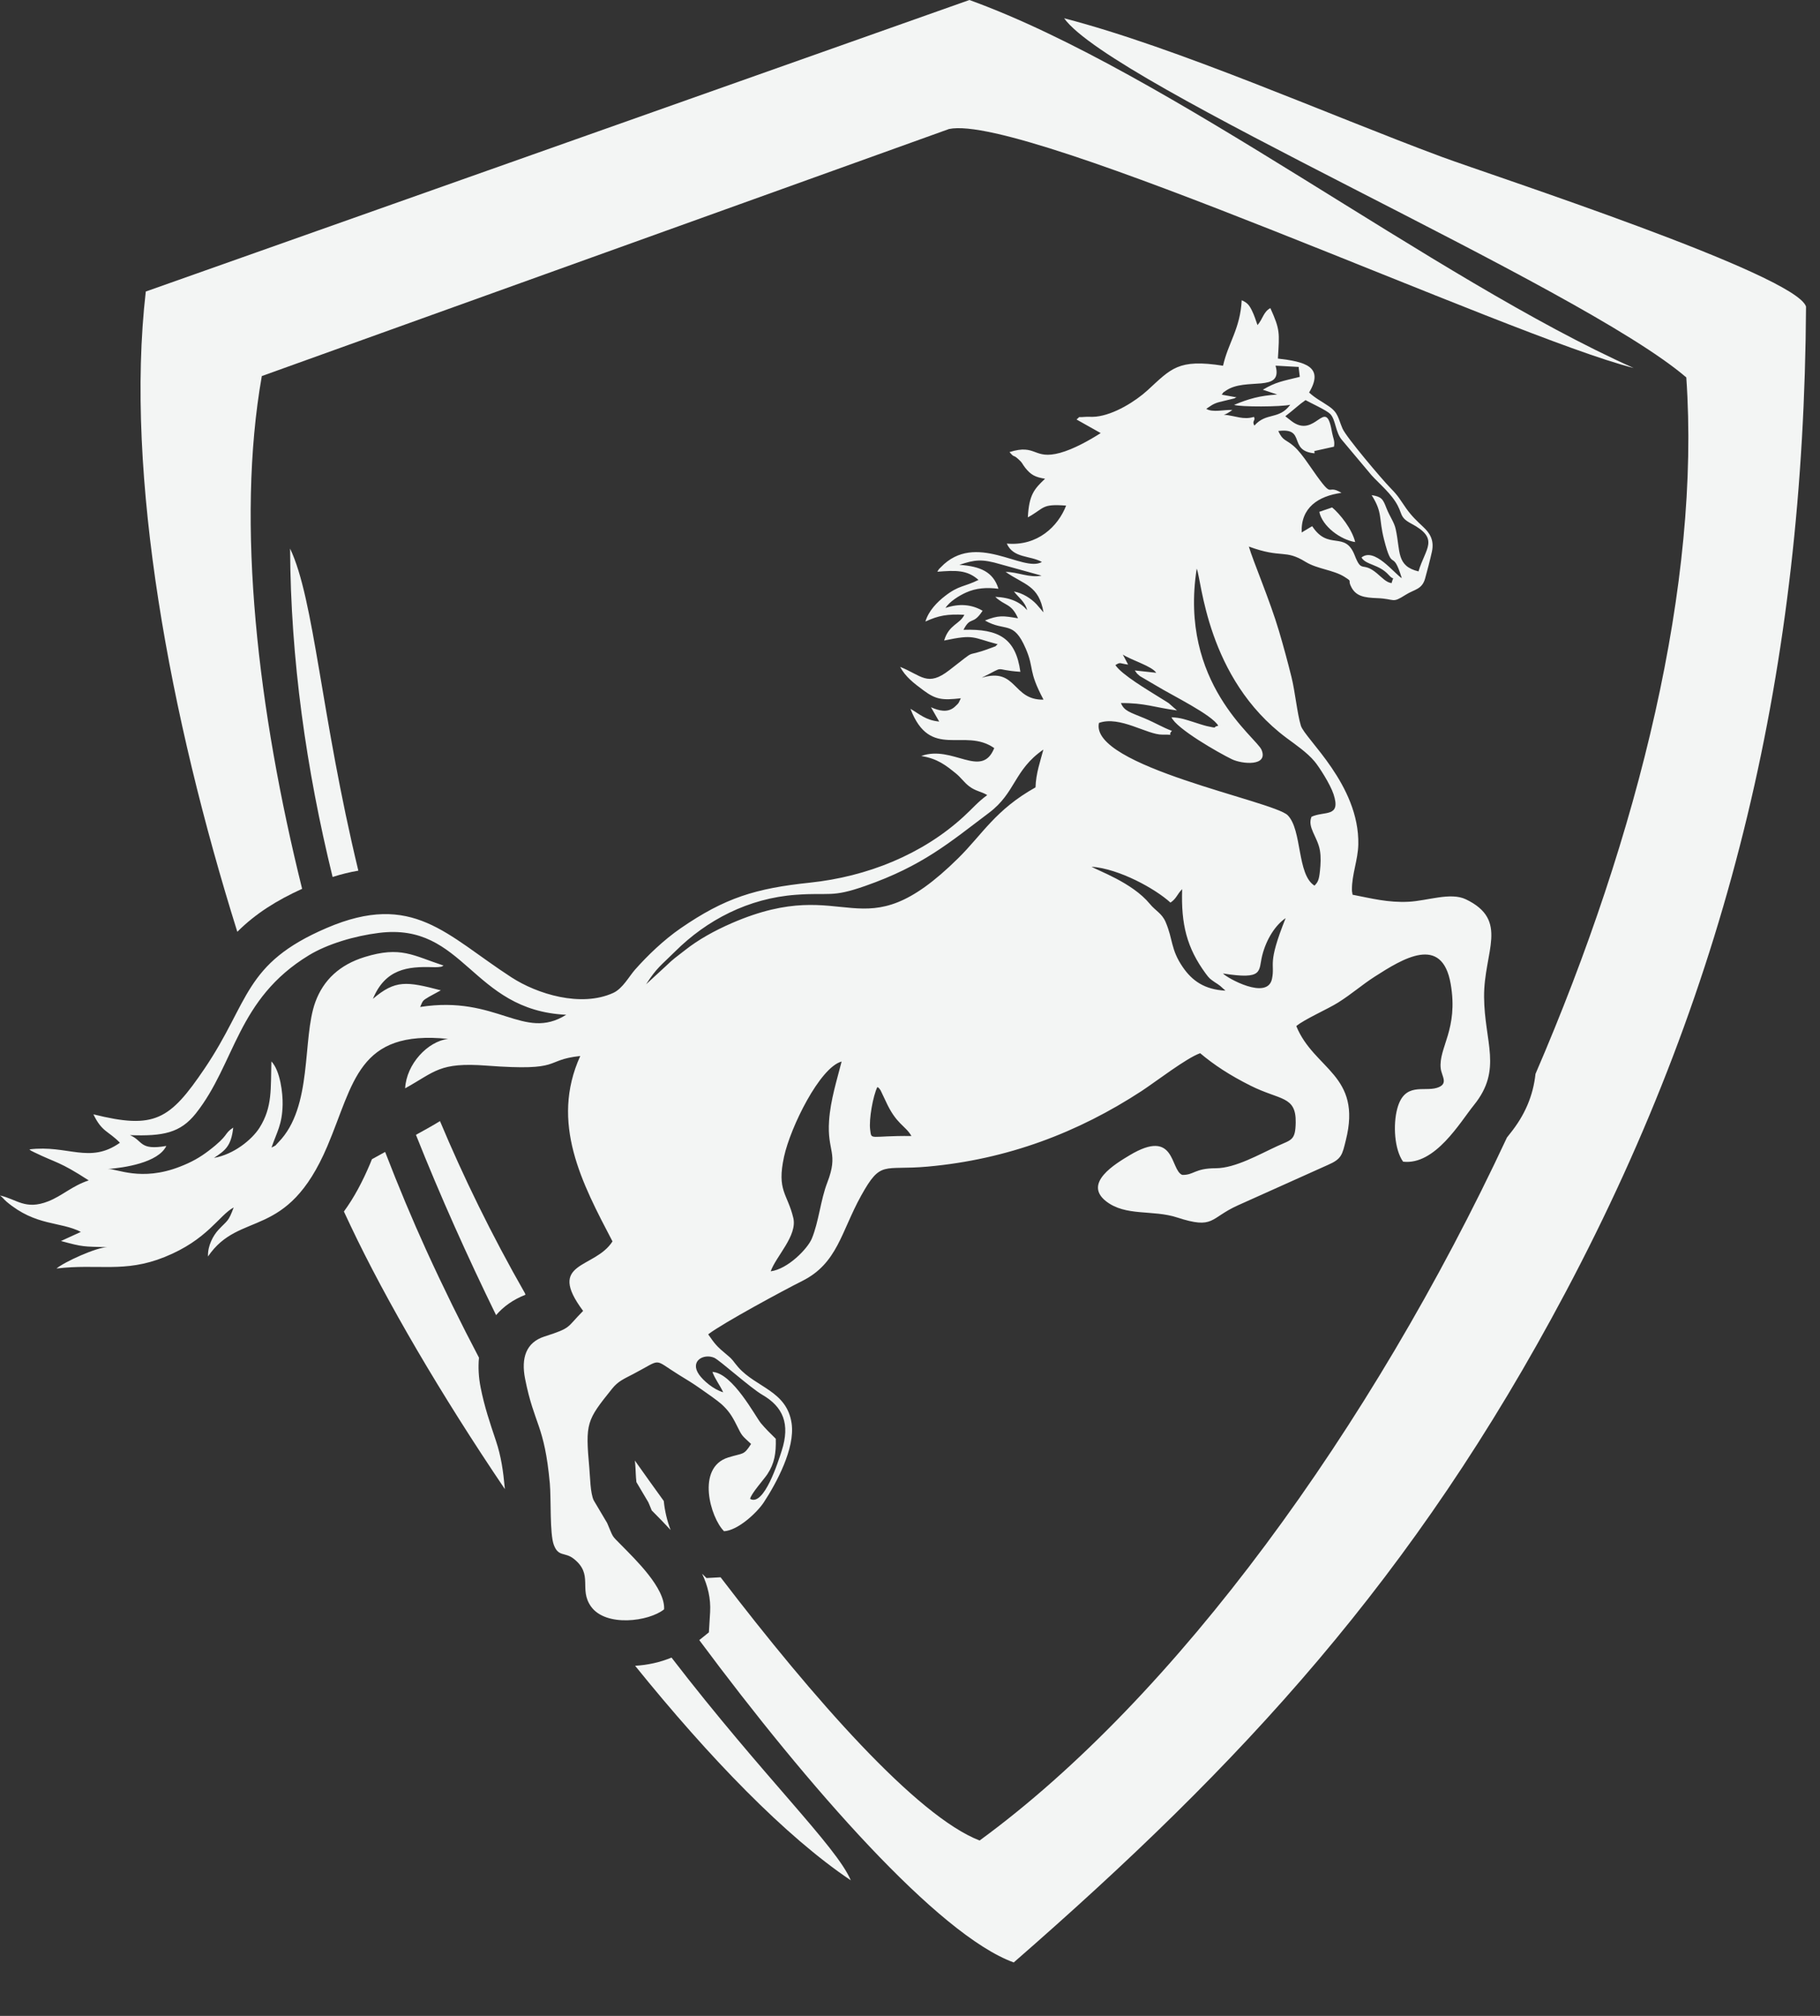
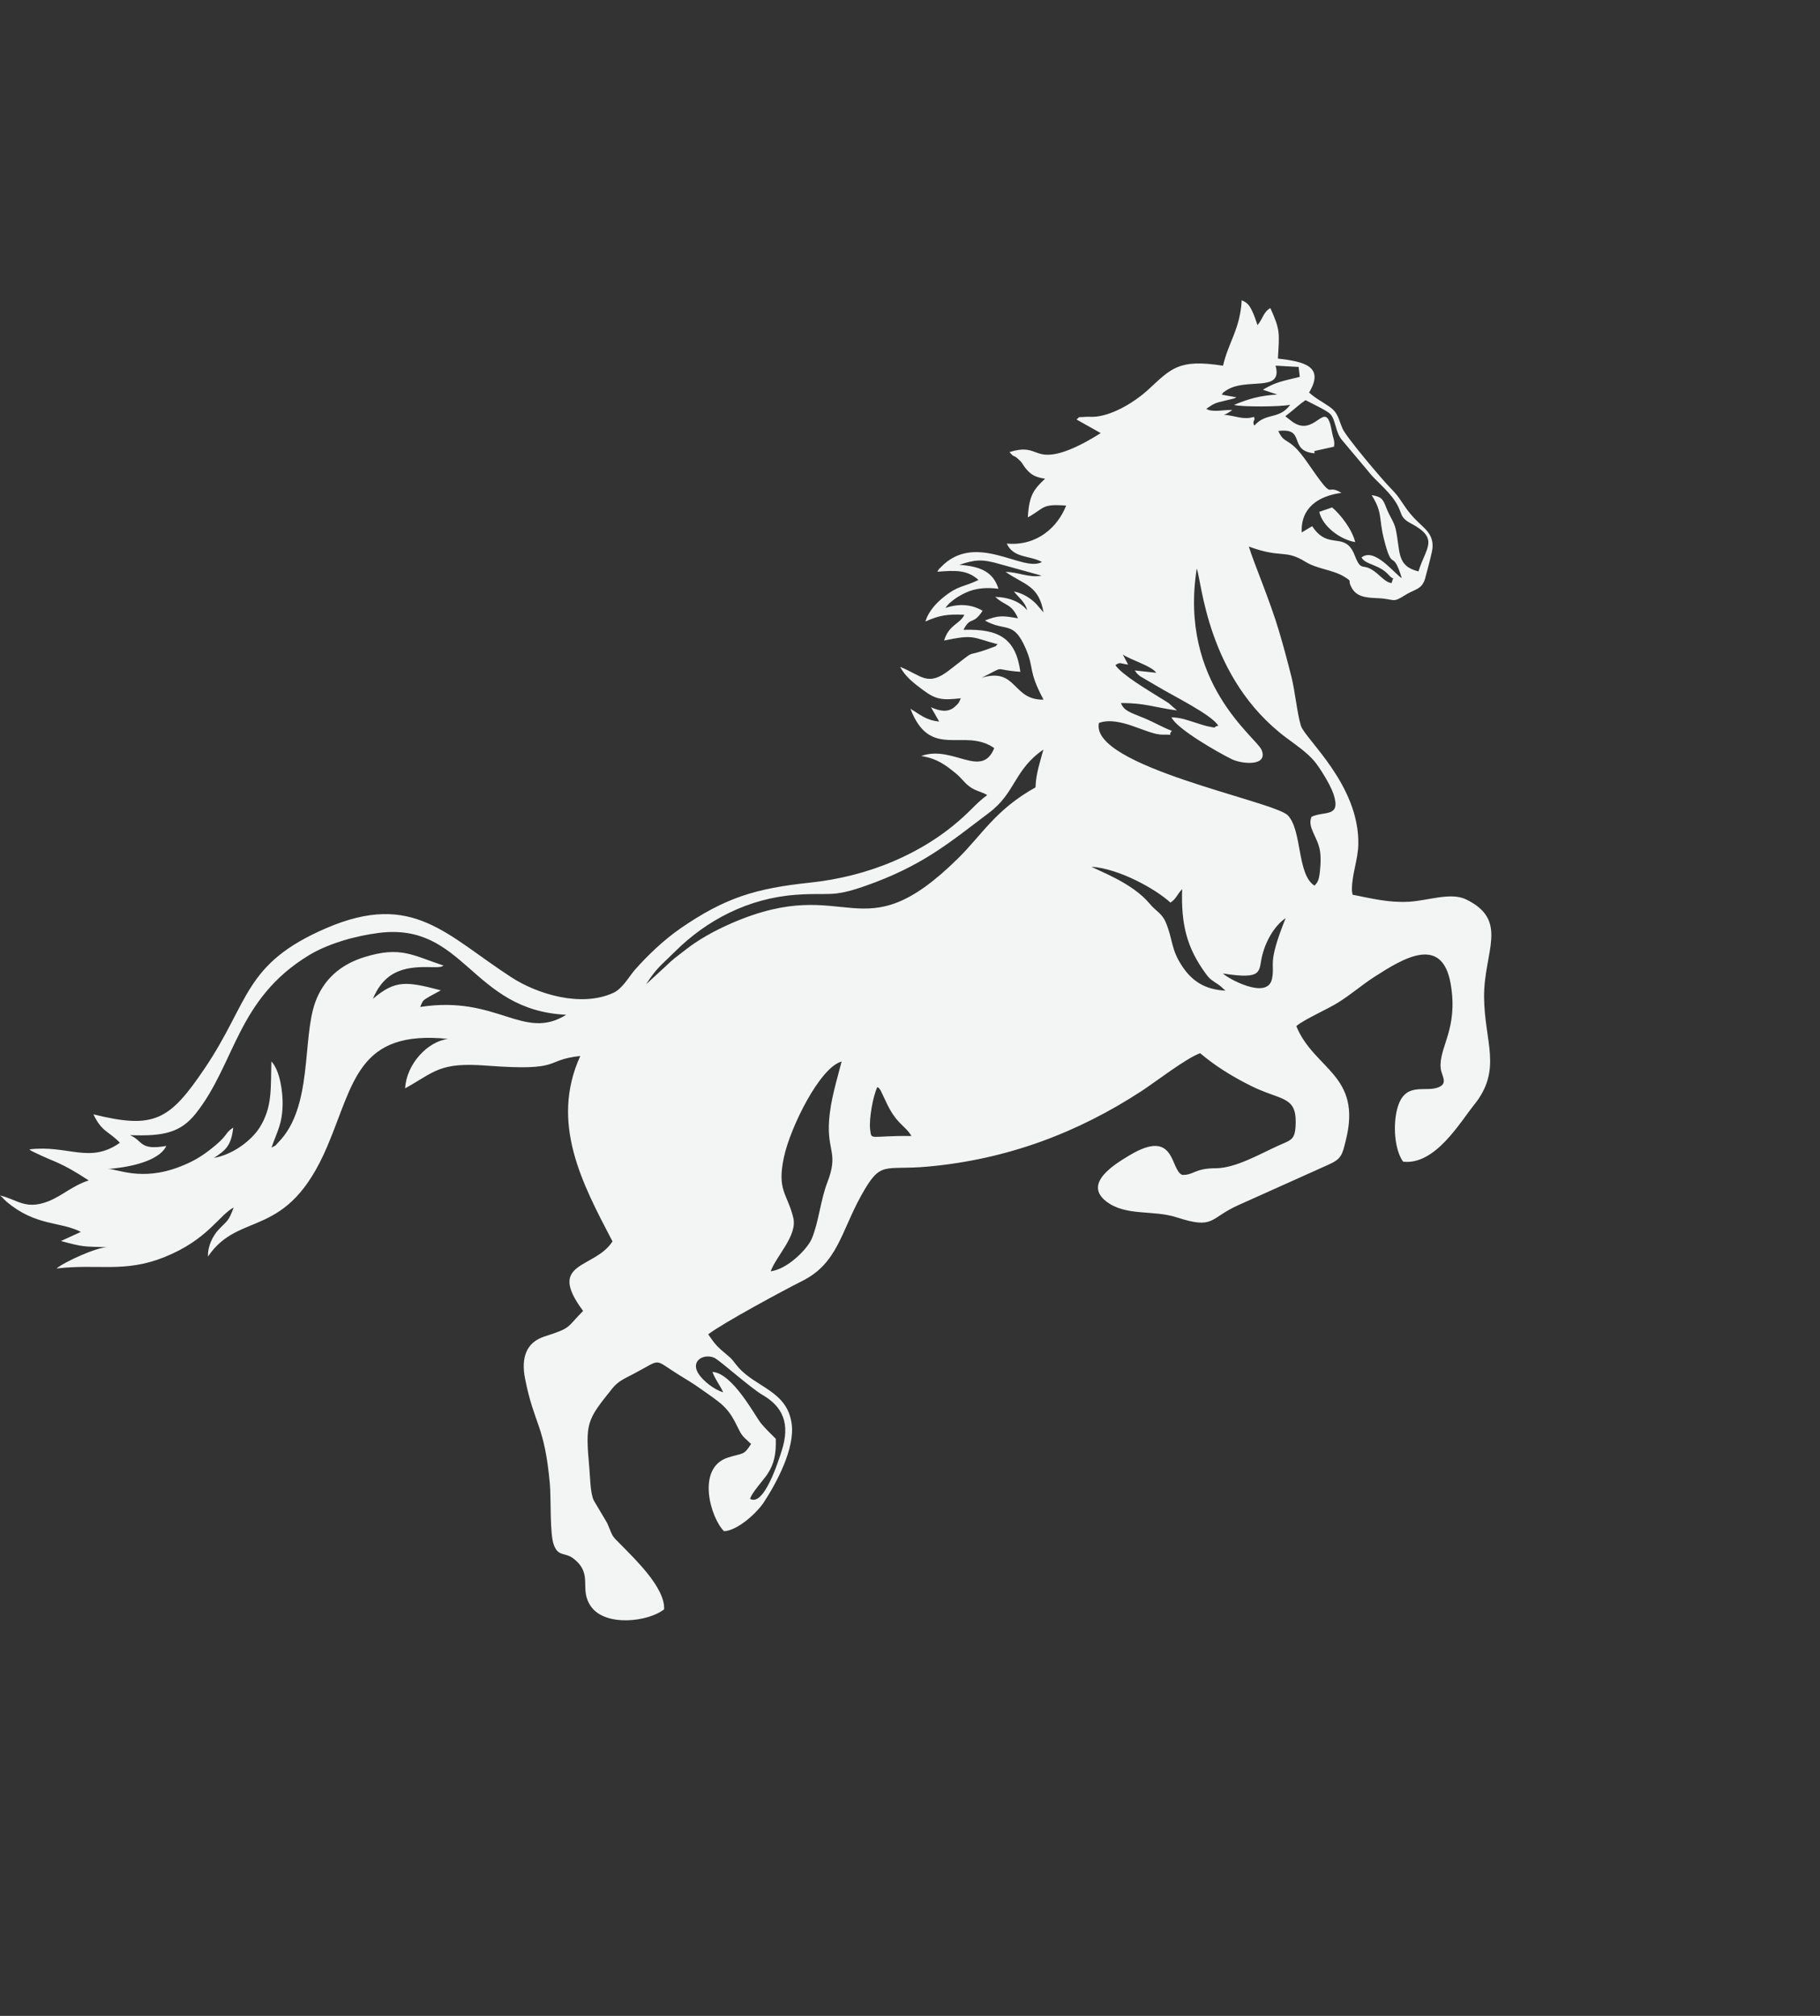
<svg xmlns="http://www.w3.org/2000/svg" width="28" height="31" viewBox="0 0 28 31" fill="none">
  <rect x="0" y="0" width="28" height="31" fill="#333333" stroke="none" />
  <path fill-rule="evenodd" clip-rule="evenodd" d="M11.54 23.05C11.554 22.97 11.751 22.752 11.805 22.671C11.915 22.505 11.941 22.349 11.935 22.125C11.846 22.037 11.782 21.976 11.705 21.884C11.624 21.786 11.27 21.112 10.96 21.097C11.007 21.219 11.065 21.282 11.126 21.41C10.974 21.366 10.819 21.229 10.756 21.14C10.607 20.93 10.825 20.81 10.987 20.879C11.069 20.914 11.545 21.343 11.728 21.449C12.046 21.633 12.16 21.894 12.026 22.31C11.975 22.469 11.755 23.17 11.541 23.05H11.54ZM14.022 17.469C13.371 17.462 13.41 17.544 13.387 17.371C13.366 17.214 13.431 16.851 13.498 16.716C13.529 16.738 13.514 16.72 13.547 16.766L13.624 16.928C13.788 17.292 13.924 17.301 14.022 17.469L14.022 17.469ZM11.857 19.55C11.939 19.318 12.269 19.003 12.205 18.73C12.114 18.35 11.948 18.313 12.062 17.788C12.161 17.333 12.613 16.414 12.948 16.324C12.876 16.608 12.777 16.914 12.755 17.235C12.722 17.709 12.905 17.725 12.728 18.184C12.623 18.455 12.598 18.786 12.489 19.048C12.425 19.201 12.123 19.515 11.857 19.55ZM1.999 17.456C2.509 17.474 2.774 17.423 3.013 17.122C3.623 16.352 3.643 15.364 4.752 14.69C5.038 14.516 5.458 14.392 5.829 14.346C7.15 14.18 7.249 15.537 8.711 15.605C8.052 16.017 7.652 15.299 6.464 15.485C6.507 15.388 6.496 15.39 6.599 15.329L6.782 15.229C6.254 15.091 6.082 15.066 5.737 15.36C5.929 14.899 6.272 14.86 6.656 14.873C6.68 14.874 6.717 14.874 6.742 14.872C6.81 14.864 6.787 14.867 6.824 14.848C6.353 14.694 6.167 14.545 5.61 14.717C5.228 14.835 4.976 15.068 4.851 15.41C4.645 15.978 4.818 17.019 4.284 17.565C4.212 17.638 4.27 17.598 4.177 17.647C4.262 17.401 4.341 17.294 4.348 16.988C4.352 16.816 4.313 16.467 4.175 16.322C4.163 16.738 4.194 17.023 3.992 17.343C3.874 17.528 3.595 17.753 3.292 17.806C3.465 17.691 3.557 17.626 3.588 17.34C3.436 17.439 3.536 17.448 3.209 17.697C3.075 17.799 2.947 17.872 2.765 17.942C2.169 18.174 1.791 17.967 1.658 17.977C1.905 17.958 2.434 17.882 2.559 17.622C2.139 17.695 2.205 17.542 1.999 17.456V17.456ZM18.815 14.97C19.446 15.07 19.359 14.935 19.418 14.696C19.482 14.441 19.623 14.224 19.779 14.119C19.488 14.844 19.62 14.808 19.569 15.053C19.499 15.387 18.877 15.039 18.815 14.97V14.97ZM18.853 15.234C18.529 15.218 18.339 15.079 18.198 14.874C18.008 14.598 18.049 14.449 17.932 14.177C17.874 14.043 17.777 14.007 17.689 13.899C17.416 13.568 16.878 13.385 16.794 13.328C17.218 13.36 17.773 13.666 18.007 13.88C18.1 13.819 18.106 13.756 18.187 13.673C18.169 14.213 18.258 14.574 18.549 14.971C18.607 15.049 18.612 15.05 18.69 15.105C18.741 15.14 18.723 15.123 18.773 15.162L18.853 15.234L18.853 15.234ZM9.94 15.136C10.107 14.876 10.171 14.846 10.385 14.633C10.874 14.147 11.514 13.813 12.244 13.76C12.775 13.721 12.787 13.807 13.308 13.625C14.195 13.315 14.609 12.956 15.217 12.498C15.628 12.189 15.597 11.841 16.052 11.527C16.006 11.702 15.937 11.893 15.931 12.108C15.313 12.454 15.117 12.827 14.742 13.197C13.225 14.694 13.069 13.411 11.26 14.195C10.989 14.313 10.743 14.45 10.538 14.612C10.392 14.727 10.366 14.738 10.238 14.862L9.94 15.136L9.94 15.136ZM17.159 10.228C17.243 10.176 17.221 10.203 17.356 10.22L17.274 10.066C17.41 10.154 17.725 10.245 17.788 10.346L17.458 10.31C17.503 10.368 17.469 10.338 17.537 10.397L17.798 10.55C18.049 10.702 18.645 10.992 18.742 11.159C18.735 11.163 18.724 11.166 18.719 11.167C18.661 11.178 18.749 11.208 18.563 11.165C18.517 11.154 18.413 11.12 18.376 11.108C18.242 11.066 18.168 11.037 18.023 11.03C18.095 11.203 18.743 11.574 18.951 11.675C19.11 11.752 19.515 11.788 19.409 11.532C19.329 11.339 18.134 10.508 18.411 8.745C18.487 8.906 18.56 10.429 19.793 11.348C19.93 11.45 20.11 11.572 20.224 11.709C20.296 11.795 20.465 12.059 20.516 12.213C20.635 12.577 20.377 12.467 20.177 12.56C20.109 12.723 20.269 12.866 20.306 13.076C20.324 13.179 20.318 13.287 20.307 13.392C20.292 13.534 20.275 13.566 20.223 13.619C19.951 13.45 20.035 12.764 19.811 12.537C19.594 12.317 16.76 11.784 16.907 11.117C17.227 11.002 17.652 11.301 17.882 11.297C18.108 11.293 17.944 11.327 18.03 11.239C17.884 11.185 17.788 11.122 17.611 11.047C17.378 10.95 17.297 10.935 17.245 10.812C17.613 10.808 17.762 10.88 18.108 10.925L17.98 10.813C17.952 10.794 17.886 10.754 17.854 10.734C17.66 10.612 17.26 10.378 17.16 10.228L17.159 10.228ZM14.862 9.112C15.017 9.042 15.181 9.031 15.361 9.054C15.28 8.795 15.086 8.709 14.759 8.686C14.998 8.607 15.102 8.591 15.395 8.678L16.024 8.852C15.84 8.891 15.654 8.794 15.471 8.795C15.763 8.996 15.982 9.002 16.054 9.417L15.948 9.294C15.863 9.203 15.734 9.12 15.599 9.096C15.661 9.179 15.773 9.256 15.802 9.383C15.7 9.263 15.552 9.189 15.312 9.178C15.46 9.321 15.557 9.272 15.662 9.508C15.432 9.469 15.363 9.458 15.153 9.542C15.472 9.724 15.59 9.531 15.782 9.977C15.916 10.29 15.812 10.304 16.054 10.759C15.57 10.769 15.648 10.258 15.103 10.422C15.503 10.225 15.246 10.3 15.698 10.331C15.627 9.816 15.369 9.668 14.823 9.685C14.936 9.466 14.964 9.626 15.117 9.392C14.947 9.293 14.757 9.278 14.545 9.349C14.608 9.253 14.75 9.162 14.862 9.112ZM20.842 8.541C20.692 8.154 20.438 8.476 20.188 8.092C20.18 8.095 20.171 8.102 20.166 8.104C20.162 8.107 20.149 8.114 20.144 8.117L20.026 8.188C20.01 7.807 20.281 7.628 20.638 7.579C20.37 7.417 20.56 7.758 20.121 7.123C20.055 7.028 19.976 6.922 19.902 6.859C19.784 6.756 19.737 6.784 19.666 6.628C20.102 6.571 19.808 6.934 20.223 6.971C20.225 6.965 20.222 6.956 20.222 6.953C20.222 6.951 20.222 6.939 20.221 6.936L20.523 6.869C20.539 6.775 20.511 6.755 20.487 6.619C20.391 6.093 20.238 6.757 19.87 6.476L19.774 6.401C19.915 6.293 19.979 6.226 20.085 6.153C20.167 6.199 20.406 6.307 20.465 6.366C20.551 6.454 20.543 6.651 20.648 6.769L21.057 7.256C21.159 7.389 21.347 7.53 21.465 7.71C21.588 7.898 21.518 7.949 21.71 8.051C22.154 8.286 21.929 8.43 21.823 8.787C21.48 8.704 21.547 8.48 21.473 8.14C21.45 8.029 21.383 7.95 21.329 7.812C21.276 7.674 21.255 7.638 21.102 7.614C21.276 7.889 21.208 7.964 21.292 8.293C21.428 8.83 21.418 8.411 21.566 8.891C21.449 8.82 21.146 8.412 20.946 8.573C21.013 8.691 21.216 8.673 21.368 8.845C21.453 8.943 21.444 8.833 21.409 8.967C21.328 8.957 21.268 8.888 21.185 8.818C20.954 8.623 20.953 8.826 20.842 8.541L20.842 8.541ZM18.796 6.069C18.846 6.007 18.788 6.059 18.858 6.009C19.166 5.793 19.743 6.051 19.624 5.623L19.981 5.643C19.983 5.647 19.98 5.655 19.98 5.656L19.997 5.795C19.722 5.864 19.634 5.872 19.428 5.993L19.649 6.067C19.38 6.084 19.21 6.133 18.986 6.226C19.081 6.26 19.718 6.257 19.85 6.224C19.676 6.461 19.483 6.335 19.298 6.545C19.254 6.468 19.325 6.466 19.291 6.411C19.125 6.461 19.016 6.395 18.828 6.377C18.864 6.371 18.905 6.344 18.96 6.304C18.837 6.298 18.655 6.348 18.558 6.287C18.616 6.25 18.66 6.208 18.758 6.183L18.996 6.125C19.002 6.113 19.015 6.117 19.023 6.11L18.796 6.069H18.796ZM19.66 5.515C19.684 5.112 19.696 5.075 19.544 4.738C19.436 4.796 19.43 4.904 19.346 4.999C19.323 4.933 19.297 4.85 19.262 4.779C19.22 4.693 19.19 4.655 19.103 4.617C19.081 5.056 18.895 5.271 18.816 5.624C18.122 5.515 18.017 5.67 17.653 6.003C17.471 6.169 17.141 6.378 16.861 6.407C16.794 6.414 16.733 6.406 16.687 6.411C16.563 6.422 16.631 6.395 16.562 6.451L16.934 6.66C16.755 6.774 16.514 6.908 16.309 6.964C15.896 7.076 15.948 6.82 15.531 6.952C15.615 7.051 15.58 6.981 15.666 7.06C15.739 7.125 15.717 7.123 15.773 7.194C15.86 7.303 15.927 7.338 16.078 7.362C15.91 7.52 15.831 7.61 15.813 7.956C16.078 7.81 16.018 7.746 16.402 7.775C16.278 8.095 15.962 8.402 15.489 8.359C15.591 8.588 15.848 8.539 16.029 8.642C15.741 8.811 15.009 8.163 14.473 8.724C14.426 8.774 14.461 8.729 14.42 8.792C14.7 8.77 14.878 8.761 15.054 8.918C14.829 9.029 14.755 8.998 14.539 9.165C14.419 9.258 14.286 9.392 14.237 9.558C14.443 9.464 14.574 9.441 14.836 9.454C14.767 9.601 14.6 9.601 14.525 9.85C14.996 9.75 14.956 9.805 15.349 9.907C15.287 9.956 15.363 9.92 15.235 9.968C14.796 10.132 15.077 9.941 14.607 10.304C14.267 10.569 14.179 10.386 13.848 10.255C13.931 10.409 14.056 10.504 14.211 10.619C14.401 10.759 14.5 10.77 14.782 10.738C14.744 10.813 14.762 10.802 14.689 10.869C14.581 10.966 14.445 10.93 14.323 10.876L14.449 11.096C14.238 11.075 14.15 10.982 14.007 10.9C14.312 11.696 14.834 11.18 15.296 11.504C15.102 11.987 14.655 11.449 14.172 11.626C14.423 11.664 14.557 11.774 14.699 11.888C14.788 11.959 14.826 12.027 14.911 12.092C15.01 12.168 15.104 12.173 15.188 12.227C15.039 12.336 14.974 12.421 14.827 12.556C14.189 13.142 13.337 13.481 12.463 13.573C11.624 13.661 11.154 13.806 10.474 14.273C10.21 14.455 9.961 14.695 9.769 14.912C9.678 15.015 9.58 15.202 9.434 15.269C8.937 15.495 8.264 15.286 7.868 15.029C6.867 14.381 6.354 13.7 5.024 14.271C3.744 14.82 3.846 15.399 3.148 16.431C2.611 17.224 2.378 17.37 1.437 17.136C1.569 17.411 1.668 17.39 1.845 17.573C1.377 17.904 1.043 17.602 0.452 17.675C0.487 17.702 0.458 17.686 0.525 17.719C0.874 17.889 0.909 17.856 1.365 18.152C1.11 18.236 0.962 18.386 0.744 18.473C0.389 18.613 0.259 18.441 0 18.384C0.038 18.41 0.059 18.444 0.103 18.481C0.554 18.86 0.926 18.78 1.244 18.944L0.938 19.084C1.286 19.178 1.274 19.168 1.651 19.179C1.484 19.18 0.987 19.407 0.869 19.507C1.505 19.43 1.912 19.58 2.531 19.331C3.193 19.065 3.366 18.692 3.595 18.568C3.511 18.794 3.503 18.759 3.358 18.915C3.283 18.997 3.193 19.154 3.2 19.322C3.69 18.602 4.412 19.094 5.036 17.626C5.448 16.657 5.503 15.832 6.895 15.976C6.58 16.012 6.252 16.364 6.233 16.736C6.696 16.48 6.758 16.332 7.486 16.387C8.683 16.477 8.35 16.301 8.927 16.239C8.46 17.269 8.955 18.196 9.423 19.09C9.149 19.519 8.398 19.392 8.971 20.159C8.71 20.421 8.802 20.416 8.375 20.553C8.094 20.644 8.015 20.881 8.078 21.201C8.22 21.921 8.375 21.899 8.459 22.813C8.48 23.044 8.456 23.584 8.52 23.756C8.591 23.947 8.69 23.863 8.826 23.97C9.135 24.213 8.9 24.433 9.092 24.704C9.32 25.024 9.983 24.936 10.217 24.748C10.236 24.421 9.77 23.976 9.555 23.757C9.404 23.603 9.442 23.658 9.341 23.421L9.134 23.072C9.081 22.96 9.079 22.714 9.067 22.581C9.004 21.878 9.023 21.846 9.418 21.354C9.51 21.239 9.6 21.204 9.743 21.129C10.199 20.891 10.035 20.889 10.446 21.143C10.562 21.214 10.658 21.271 10.782 21.359C10.877 21.425 11.038 21.537 11.1 21.593C11.203 21.687 11.258 21.765 11.331 21.912C11.421 22.094 11.409 22.067 11.555 22.205C11.44 22.385 11.439 22.339 11.202 22.413C10.708 22.568 10.928 23.337 11.139 23.547C11.351 23.535 11.643 23.266 11.752 23.101C11.946 22.805 12.234 22.272 12.179 21.89C12.107 21.388 11.632 21.338 11.357 21.024C11.277 20.932 11.281 20.914 11.194 20.843C11.024 20.702 11.004 20.675 10.895 20.519C11.123 20.345 12.055 19.842 12.345 19.697C12.885 19.426 12.941 18.941 13.247 18.389C13.555 17.834 13.583 18.002 14.27 17.94C15.5 17.83 16.587 17.415 17.564 16.777C17.786 16.631 18.253 16.27 18.464 16.196C18.681 16.379 18.922 16.536 19.239 16.695C19.696 16.924 19.94 16.849 19.934 17.261C19.929 17.537 19.872 17.524 19.654 17.623C19.376 17.75 19.006 17.964 18.705 17.965C18.376 17.965 18.368 18.073 18.188 18.067C18 17.993 18.091 17.34 17.381 17.764C17.157 17.898 16.663 18.193 17.014 18.471C17.318 18.71 17.733 18.599 18.109 18.722C18.685 18.909 18.605 18.733 19.046 18.535L20.427 17.915C20.642 17.823 20.65 17.757 20.705 17.535C20.959 16.527 20.217 16.45 19.943 15.779C20.066 15.675 20.428 15.517 20.585 15.418C20.797 15.285 20.951 15.146 21.149 15.019C21.577 14.745 22.185 14.364 22.318 15.13C22.44 15.83 22.129 16.112 22.165 16.43C22.179 16.552 22.294 16.671 22.105 16.729C21.904 16.791 21.606 16.636 21.496 17.05C21.43 17.295 21.452 17.676 21.586 17.864C22.08 17.921 22.462 17.258 22.677 16.992C23.119 16.445 22.837 16.027 22.832 15.331C22.827 14.634 23.224 14.152 22.551 13.829C22.315 13.717 21.963 13.852 21.671 13.867C21.356 13.883 21.098 13.815 20.809 13.759L20.8 13.707C20.8 13.7 20.799 13.689 20.799 13.681C20.797 13.45 20.892 13.222 20.897 12.986C20.916 12.068 20.073 11.36 20.013 11.158C19.956 10.969 19.925 10.637 19.869 10.412C19.808 10.167 19.747 9.942 19.677 9.705C19.538 9.234 19.28 8.634 19.213 8.405C19.727 8.594 19.762 8.44 20.087 8.641C20.264 8.75 20.515 8.764 20.683 8.87C20.823 8.959 20.721 8.903 20.793 9.035C20.866 9.169 20.99 9.191 21.187 9.198C21.472 9.209 21.407 9.285 21.625 9.147C21.761 9.061 21.875 9.067 21.924 8.899C21.953 8.795 22.007 8.59 22.03 8.481C22.068 8.301 21.992 8.193 21.897 8.104C21.801 8.014 21.719 7.938 21.633 7.817C21.535 7.678 21.519 7.634 21.393 7.506C21.266 7.377 20.711 6.723 20.654 6.59C20.585 6.429 20.59 6.348 20.444 6.248C20.325 6.166 20.246 6.132 20.14 6.036C20.381 5.634 20.066 5.561 19.66 5.514V5.515Z" fill="#F3F5F4" />
  <path fill-rule="evenodd" clip-rule="evenodd" d="M20.849 8.336C20.801 8.137 20.62 7.909 20.494 7.803L20.297 7.871C20.344 8.094 20.621 8.299 20.849 8.336Z" fill="#F3F5F4" />
-   <path fill-rule="evenodd" clip-rule="evenodd" d="M25.943 5.805C26.163 8.953 25.222 12.812 23.623 16.514C23.587 16.85 23.46 17.149 23.229 17.435L23.184 17.492C21.093 21.971 18.084 26.102 15.071 28.303C14.099 27.927 12.51 26.116 11.086 24.255L10.869 24.267L10.802 24.201C10.888 24.384 10.937 24.581 10.925 24.79L10.906 25.102L10.758 25.221C12.436 27.479 14.435 29.757 15.596 30.178C19.102 27.123 21.753 24.268 24.087 19.87C26.638 15.063 27.754 10.209 27.785 4.714C27.623 4.216 22.945 2.696 22.172 2.409C20.427 1.761 18.117 0.734 16.371 0.281C17.115 1.313 24.287 4.384 25.943 5.804V5.805ZM10.212 23.082C10.059 22.87 9.91 22.663 9.767 22.46L9.773 22.518C9.78 22.598 9.78 22.706 9.791 22.792L9.974 23.101L9.992 23.143C10.004 23.171 10.016 23.2 10.027 23.228C10.039 23.24 10.051 23.251 10.062 23.263C10.145 23.347 10.232 23.435 10.317 23.528C10.263 23.386 10.227 23.234 10.212 23.082H10.212ZM8.08 19.894C7.557 18.979 7.126 18.091 6.769 17.24C6.717 17.272 6.656 17.309 6.578 17.352L6.399 17.451C6.775 18.396 7.191 19.322 7.632 20.224C7.746 20.091 7.896 19.984 8.083 19.911L8.079 19.894H8.08ZM5.513 13.389C4.936 11 4.837 9.221 4.463 8.436C4.471 10.138 4.711 11.829 5.117 13.486C5.249 13.444 5.381 13.411 5.513 13.389Z" fill="#F3F5F4" />
-   <path fill-rule="evenodd" clip-rule="evenodd" d="M2.243 4.482C1.916 7.313 2.619 11.036 3.651 14.329C3.933 14.047 4.263 13.843 4.648 13.668C3.971 10.939 3.626 8.057 4.028 5.783L14.6 1.984C15.767 1.732 23.237 5.18 25.133 5.659C22.04 4.277 17.994 1.115 14.914 0L2.243 4.483V4.482ZM5.291 18.631C5.325 18.703 5.358 18.774 5.391 18.844C5.938 20 6.785 21.447 7.767 22.899L7.765 22.875C7.742 22.625 7.71 22.395 7.63 22.157C7.535 21.873 7.453 21.633 7.394 21.335C7.363 21.178 7.355 21.024 7.369 20.878C7.095 20.357 6.824 19.808 6.559 19.228C6.345 18.758 6.132 18.25 5.925 17.714L5.722 17.826C5.712 17.852 5.702 17.877 5.692 17.9C5.578 18.169 5.449 18.414 5.291 18.63V18.631ZM9.771 25.616C10.914 27.03 12.085 28.242 13.089 28.915C12.868 28.391 11.748 27.329 10.331 25.49C10.158 25.562 9.965 25.605 9.771 25.616Z" fill="#F3F5F4" />
</svg>